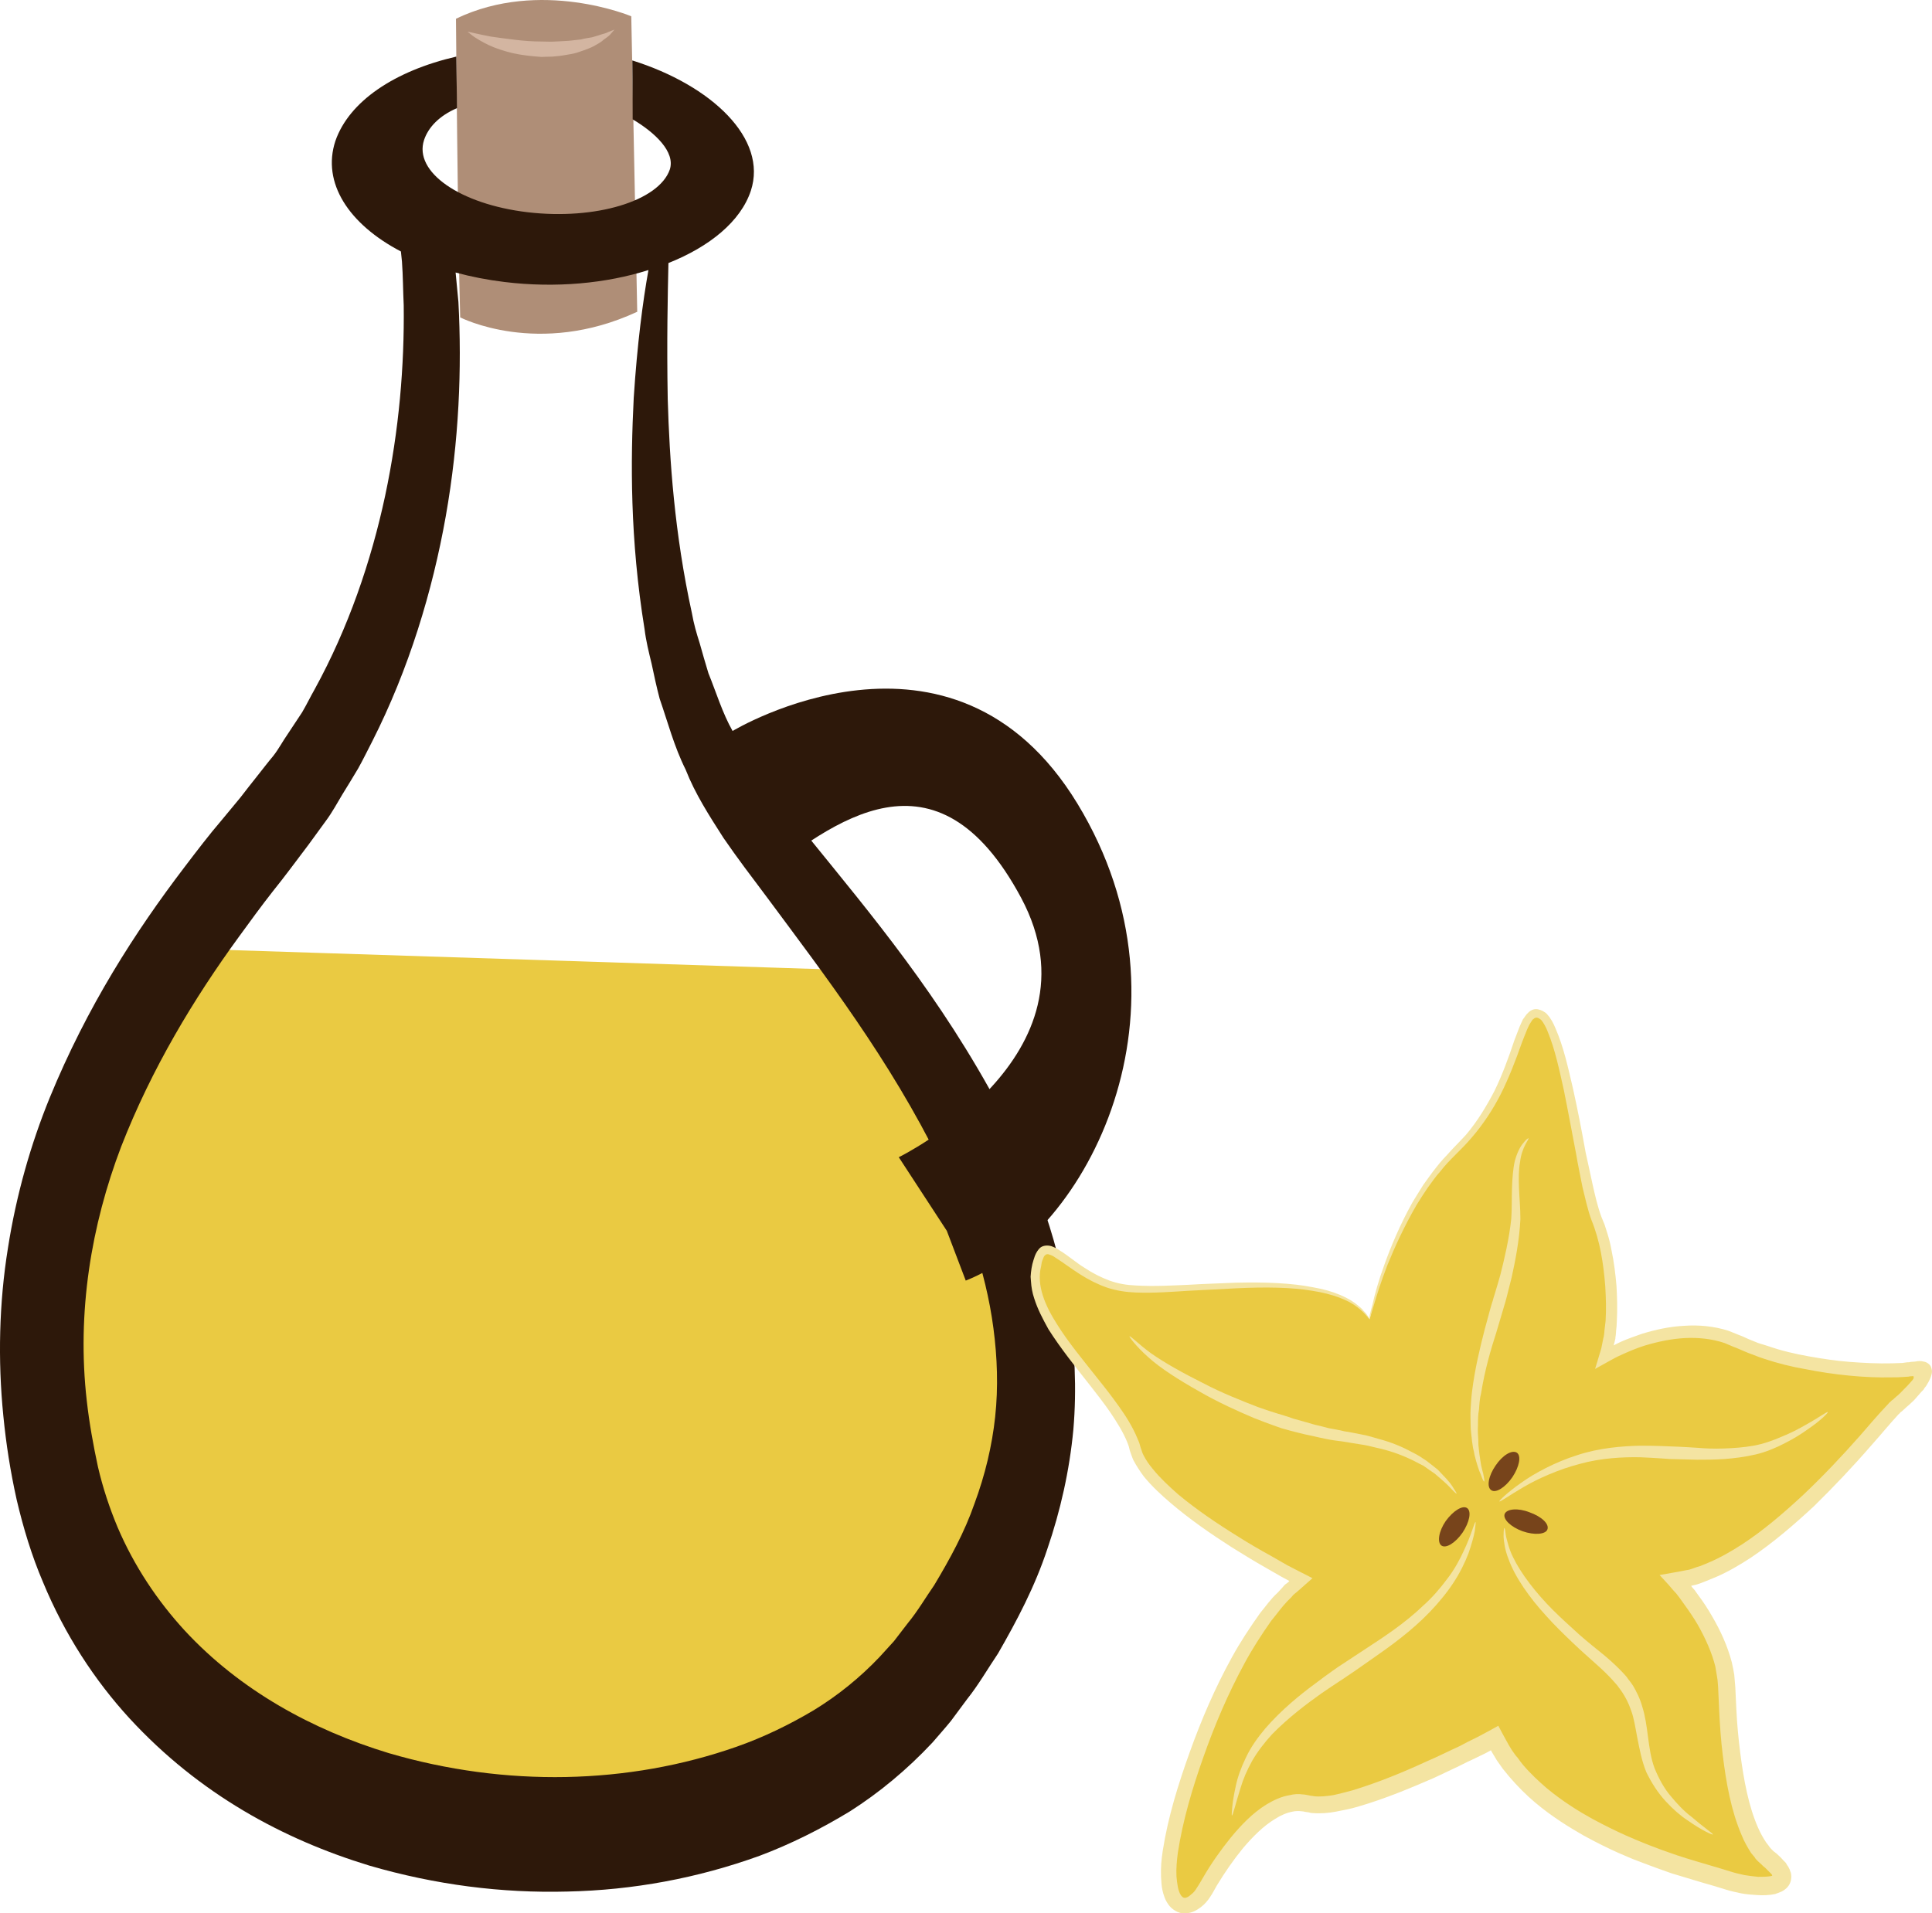
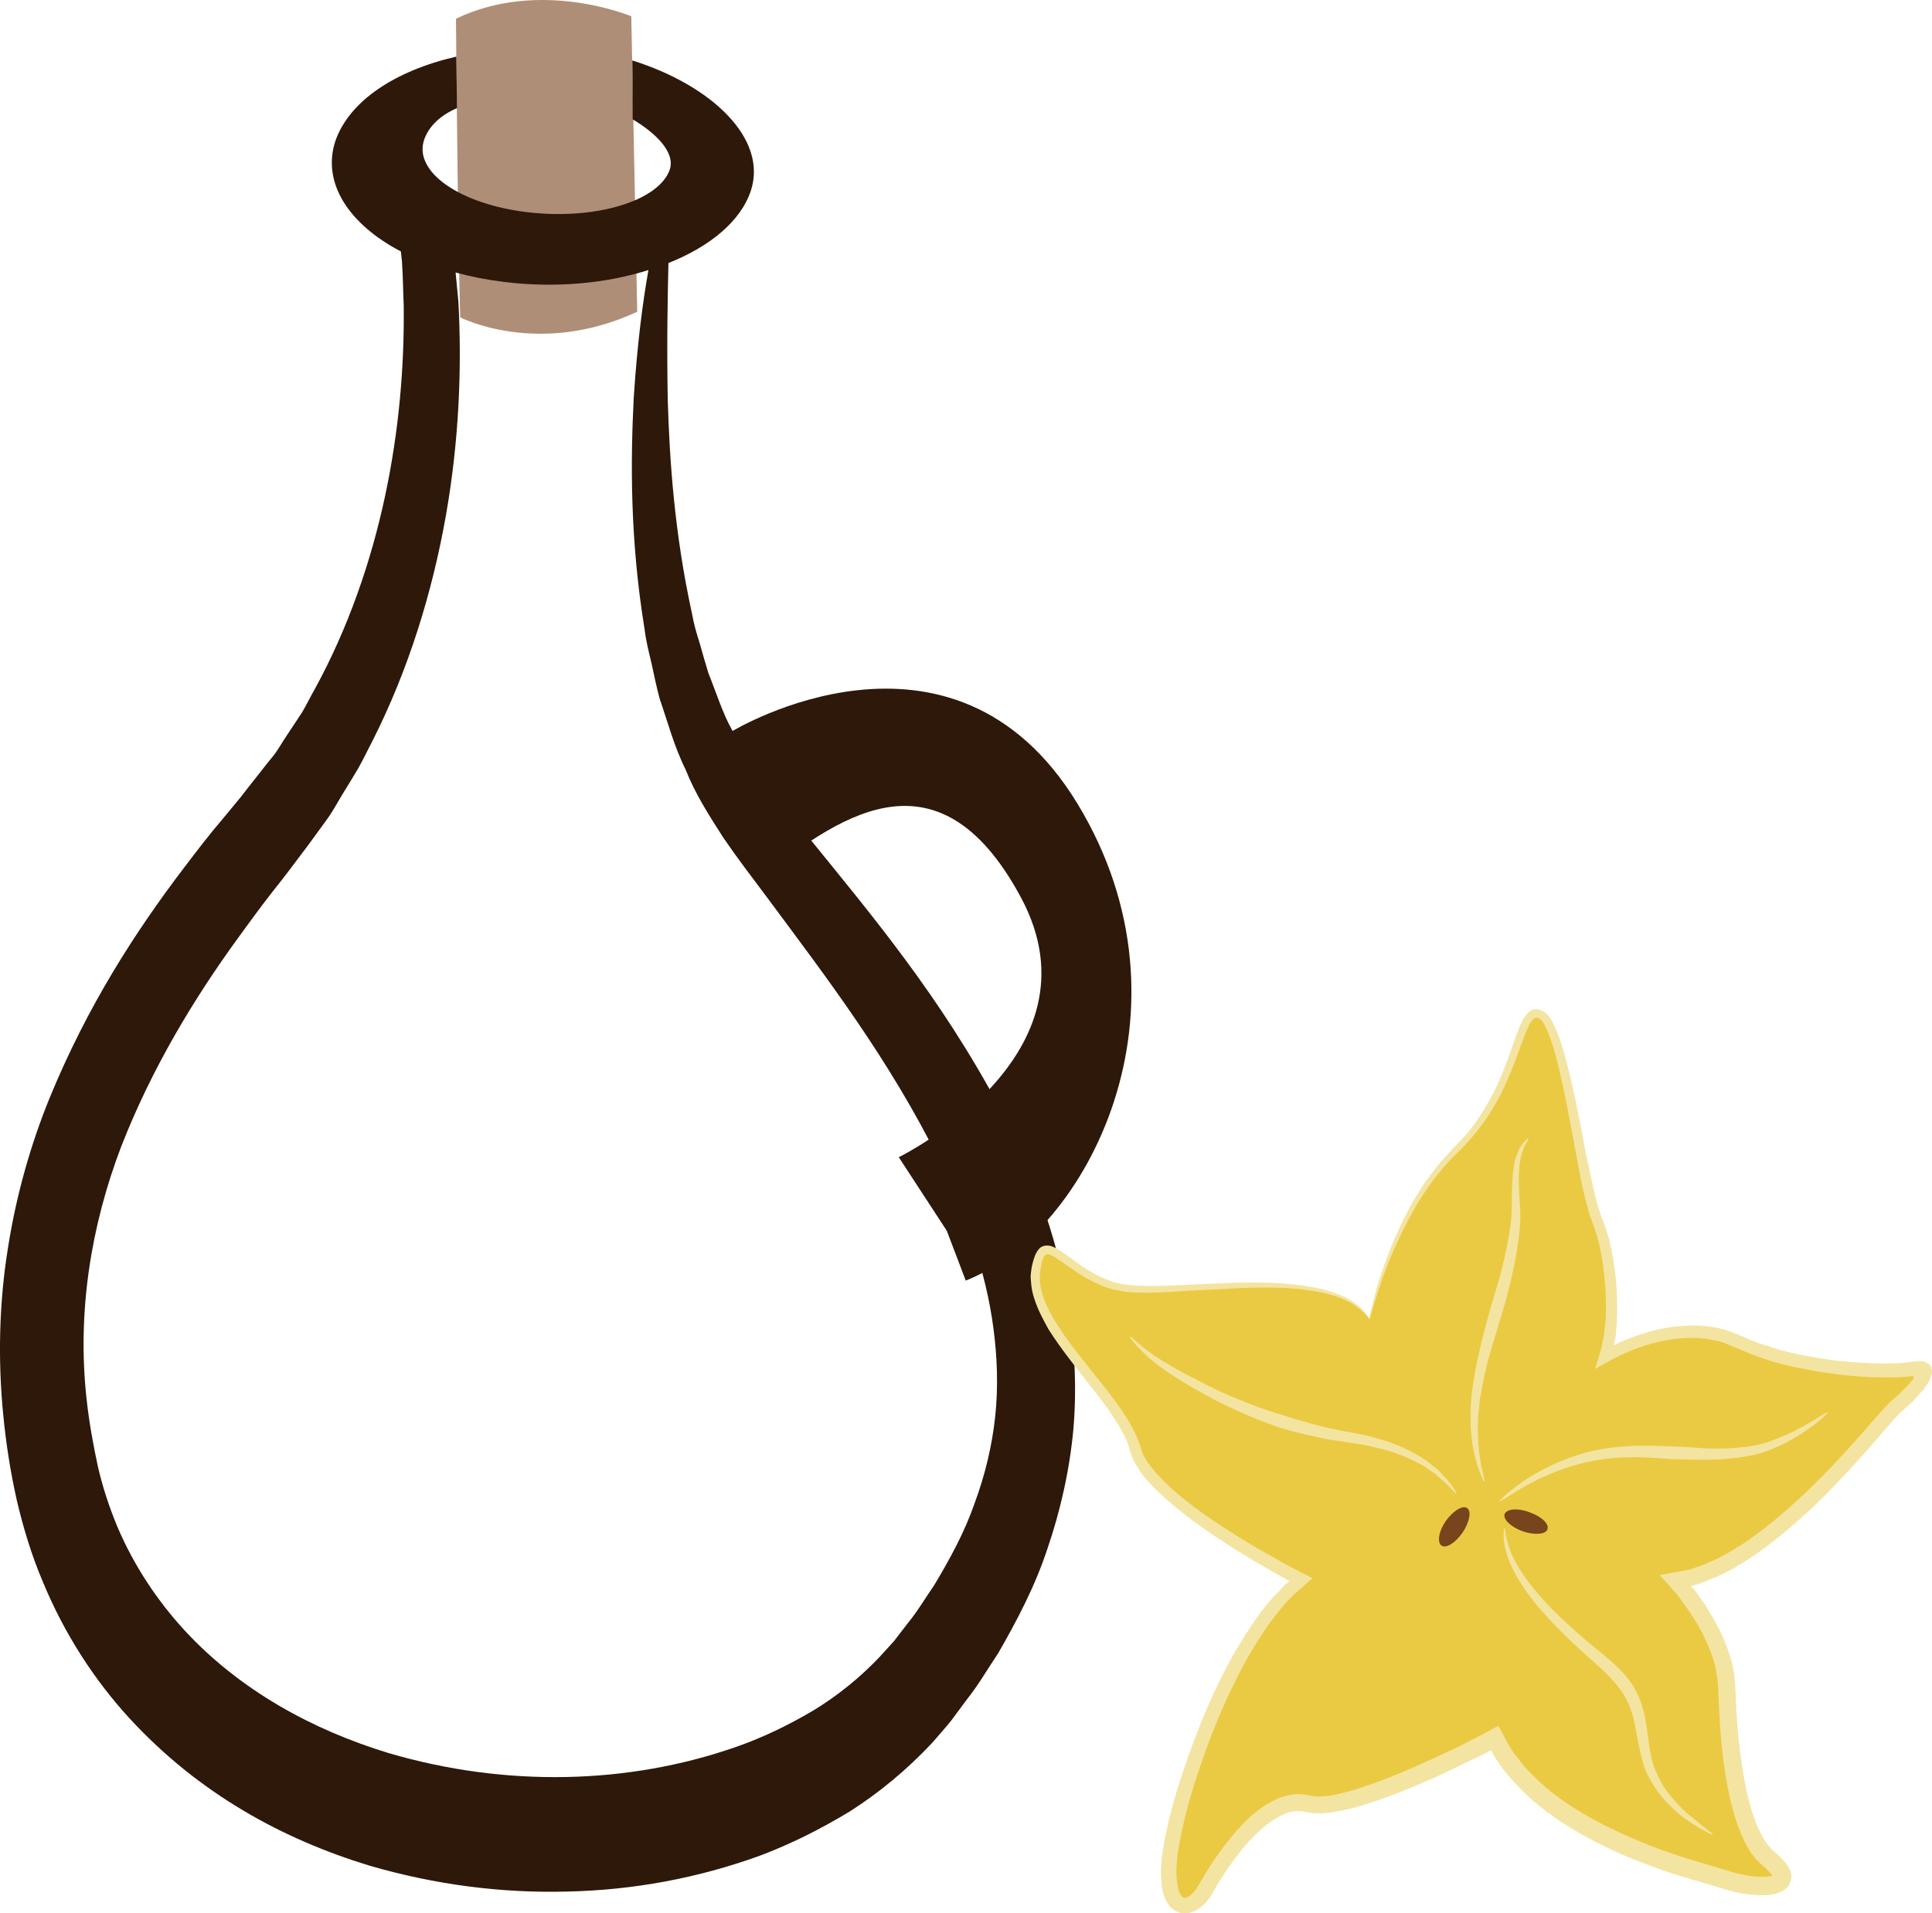
<svg xmlns="http://www.w3.org/2000/svg" xmlns:ns1="http://sodipodi.sourceforge.net/DTD/sodipodi-0.dtd" xmlns:ns2="http://www.inkscape.org/namespaces/inkscape" xml:space="preserve" width="55.105mm" height="54.586mm" version="1.1" style="clip-rule:evenodd;fill-rule:evenodd;image-rendering:optimizeQuality;shape-rendering:geometricPrecision;text-rendering:geometricPrecision" viewBox="0 0 5510.537 5458.627" id="svg40" ns1:docname="3883.svg" ns2:version="0.92.4 (5da689c313, 2019-01-14)">
  <ns1:namedview pagecolor="#ffffff" bordercolor="#666666" borderopacity="1" objecttolerance="10" gridtolerance="10" guidetolerance="10" ns2:pageopacity="0" ns2:pageshadow="2" ns2:window-width="640" ns2:window-height="480" id="namedview42" showgrid="false" ns2:zoom="0.2102413" ns2:cx="102.59667" ns2:cy="91.20724" ns2:window-x="0" ns2:window-y="0" ns2:window-maximized="0" ns2:current-layer="svg40" />
  <defs id="defs4">
    <style type="text/css" id="style2">
   
    .fil2 {fill:#2D180A;fill-rule:nonzero}
    .fil5 {fill:#77441B;fill-rule:nonzero}
    .fil1 {fill:#AF8E77;fill-rule:nonzero}
    .fil3 {fill:#D3B5A1;fill-rule:nonzero}
    .fil0 {fill:#EACA42;fill-rule:nonzero}
    .fil4 {fill:#F4E4A2;fill-rule:nonzero}
   
  </style>
  </defs>
  <g id="Vrstva_x0020_1" transform="translate(-7785.463,-11804.565)">
    <g id="_822668976">
-       <path class="fil0" d="m 8288,14510 c 0,0 -664,1251 -181,1889 483,637 2197,1201 2616,-411 0,0 35,-810 -488,-1415 z" id="path7" ns2:connector-curvature="0" style="fill:#eaca42;fill-rule:nonzero" />
      <path class="fil1" d="m 9086,11858 c 0,0 5,608 12,852 0,0 223,115 505,-16 l -17,-843 c 0,0 -259,-109 -500,7 z" id="path9" ns2:connector-curvature="0" style="fill:#af8e77;fill-rule:nonzero" />
      <path class="fil2" d="m 10624,15846 c -9,84 -29,167 -59,248 -28,81 -70,158 -115,233 -25,36 -47,74 -75,108 l -40,52 -41,45 c -55,58 -119,110 -188,152 -69,41 -143,77 -220,104 -308,108 -658,116 -992,18 -217,-66 -424,-179 -582,-350 -78,-85 -144,-184 -191,-294 -23,-55 -42,-112 -56,-172 -13,-60 -25,-126 -32,-189 -29,-253 13,-502 98,-725 87,-223 207,-422 336,-599 32,-44 64,-88 97,-130 17,-21 33,-42 49,-63 17,-23 35,-46 52,-69 17,-23 34,-47 51,-70 17,-23 31,-49 46,-74 15,-24 30,-49 45,-74 14,-25 27,-52 40,-77 105,-207 172,-429 210,-643 38,-215 46,-422 36,-611 -3,-28 -5,-56 -8,-84 44,12 90,21 139,27 147,18 291,4 411,-34 -16,89 -32,211 -42,365 -9,179 -11,402 31,660 4,33 12,65 20,98 7,33 14,66 23,100 23,66 41,136 74,202 27,69 67,131 108,195 39,57 81,112 123,168 166,224 351,464 495,757 70,146 130,306 152,474 11,83 14,168 5,252 z m 210,-307 c -34,-221 -112,-408 -195,-570 -171,-322 -371,-558 -545,-773 -43,-53 -86,-105 -126,-155 -33,-50 -68,-95 -93,-151 -29,-51 -47,-111 -69,-165 -9,-29 -17,-58 -25,-86 -9,-28 -17,-56 -22,-85 -50,-228 -64,-439 -69,-611 -3,-166 0,-296 2,-388 118,-47 206,-119 235,-206 49,-149 -112,-301 -338,-372 1,64 1,161 1,168 64,38 122,93 106,143 -31,90 -212,145 -406,122 -193,-23 -325,-115 -295,-206 12,-36 43,-69 94,-91 0,-30 -2,-117 -2,-147 -177,41 -306,128 -345,241 -39,119 38,237 187,315 1,10 2,20 3,29 3,41 3,83 5,125 2,171 -13,355 -53,543 -40,187 -105,377 -201,552 -12,21 -23,44 -36,66 -13,20 -27,41 -41,62 -14,20 -26,43 -41,62 -16,19 -31,39 -47,59 -15,19 -31,39 -47,60 -17,21 -35,42 -53,64 -36,42 -71,88 -106,134 -141,185 -278,398 -385,659 -53,130 -95,275 -119,429 -25,155 -29,318 -13,478 8,81 20,158 38,239 19,81 43,160 75,235 62,150 148,281 247,389 199,216 438,345 684,420 189,55 378,79 565,74 187,-4 371,-38 548,-102 88,-33 174,-76 258,-127 83,-53 162,-118 235,-196 18,-21 36,-41 53,-62 l 46,-62 c 32,-40 59,-87 88,-130 54,-94 105,-190 141,-299 37,-108 63,-223 74,-340 10,-117 4,-234 -13,-344 z" id="path11" ns2:connector-curvature="0" style="fill:#2d180a;fill-rule:nonzero" />
-       <path class="fil3" d="m 9119,11895 c 0,0 7,1 19,4 12,3 28,6 48,10 20,3 43,6 68,9 24,3 51,5 77,5 13,0 26,1 39,0 13,-1 25,-1 37,-2 13,-1 24,-3 36,-4 10,-3 21,-4 31,-6 9,-3 18,-5 26,-8 7,-2 15,-4 20,-7 11,-4 18,-7 18,-7 0,0 -5,6 -13,15 -5,5 -11,9 -18,14 -6,6 -15,11 -24,16 -10,6 -21,10 -32,14 -12,4 -24,9 -38,11 -13,2 -26,5 -41,6 -14,2 -28,1 -42,2 -28,-2 -57,-5 -83,-11 -25,-6 -49,-14 -68,-23 -19,-9 -35,-19 -45,-26 -9,-7 -15,-12 -15,-12 z" id="path13" ns2:connector-curvature="0" style="fill:#d3b5a1;fill-rule:nonzero" />
      <path class="fil2" d="m 9875,13890 c 0,0 627,-380 984,208 356,587 27,1224 -319,1360 l -54,-142 -137,-210 c 0,0 590,-289 349,-740 -242,-452 -536,-217 -751,-52 l -119,-371 z" id="path15" ns2:connector-curvature="0" style="fill:#2d180a;fill-rule:nonzero" />
    </g>
    <g id="_822667872">
      <path class="fil0" d="m 11692,15568 c 0,0 63,-306 248,-485 185,-179 171,-420 241,-384 69,37 114,478 161,590 46,112 51,305 22,385 0,0 206,-125 379,-42 172,82 432,91 505,77 73,-15 -17,79 -55,108 -37,29 -359,463 -627,497 0,0 140,150 144,302 5,153 26,417 121,493 96,77 -8,94 -119,60 -111,-35 -532,-135 -664,-405 0,0 -408,219 -530,187 -122,-33 -249,161 -292,241 -44,79 -132,78 -100,-118 31,-196 182,-617 370,-763 0,0 -433,-220 -472,-370 -38,-151 -305,-351 -285,-507 20,-157 92,22 252,45 159,24 600,-75 701,89 z" id="path18" ns2:connector-curvature="0" style="fill:#eaca42;fill-rule:nonzero" />
      <path class="fil4" d="m 11692,15568 c -2,1 -10,-15 -35,-34 -25,-20 -70,-38 -129,-47 -59,-10 -133,-11 -217,-7 -42,2 -87,5 -135,7 -48,3 -98,7 -151,5 -27,-1 -55,-5 -82,-14 -26,-9 -52,-22 -77,-38 -24,-15 -47,-33 -71,-48 -5,-4 -12,-7 -16,-8 -4,-2 -9,-2 -12,1 -3,2 -5,6 -7,12 -3,6 -4,12 -5,20 -14,55 12,113 45,165 33,53 75,103 116,155 21,26 41,52 61,80 20,28 39,58 53,92 l 5,12 4,14 c 3,7 4,14 8,21 7,14 16,27 27,40 21,26 46,49 72,72 53,44 112,84 172,121 30,19 61,37 92,54 l 47,27 31,16 41,21 -43,38 -11,9 c -3,3 -4,5 -6,7 l -13,13 c -16,17 -30,37 -45,55 -28,40 -54,80 -77,123 -46,85 -84,174 -116,265 -32,90 -59,182 -73,273 -3,23 -5,45 -4,67 1,11 2,21 4,31 2,10 5,18 9,24 4,5 7,7 11,7 4,0 11,-3 17,-9 7,-5 13,-12 18,-21 5,-7 11,-18 17,-28 23,-40 50,-78 79,-114 29,-35 61,-69 101,-94 20,-12 42,-23 67,-27 12,-3 25,-4 38,-2 6,0 12,2 19,3 3,1 4,1 7,1 2,0 3,1 5,1 17,2 36,0 55,-3 19,-4 37,-9 56,-14 75,-23 145,-52 210,-82 33,-14 64,-30 95,-44 15,-8 30,-16 45,-23 8,-4 16,-8 23,-12 15,-8 28,-15 42,-23 9,17 17,32 26,48 4,8 9,15 13,22 6,8 10,15 16,21 5,7 10,14 15,20 22,26 46,48 68,67 47,39 93,67 131,88 78,42 128,61 135,64 5,2 42,18 107,40 33,11 72,22 119,36 12,4 24,7 36,11 12,4 24,6 36,9 13,2 26,4 39,5 12,0 26,0 36,-2 l 4,-1 c 0,0 0,0 0,0 0,0 0,-1 0,-1 0,0 0,0 0,-1 l -2,-3 -3,-3 c -5,-5 -10,-10 -15,-15 l -5,-4 -5,-5 -11,-10 c -4,-4 -7,-7 -9,-11 l -10,-12 c -10,-16 -20,-33 -27,-51 -30,-70 -44,-148 -54,-230 -5,-40 -8,-83 -10,-125 -1,-22 -2,-44 -3,-66 -1,-10 -1,-20 -3,-30 -2,-10 -3,-20 -5,-30 -10,-40 -28,-80 -50,-119 -11,-19 -24,-38 -37,-56 l -10,-14 -5,-7 -10,-13 c -8,-8 -15,-17 -23,-26 l -24,-26 c 17,-3 34,-6 51,-9 l 26,-5 6,-1 4,-1 c 2,-1 3,-1 6,-2 8,-3 16,-6 24,-8 l 24,-10 c 33,-14 64,-32 95,-52 61,-40 118,-89 174,-141 56,-53 110,-110 162,-169 13,-15 26,-30 39,-45 13,-15 26,-29 41,-45 2,-2 3,-4 6,-6 l 4,-4 3,-2 c 3,-3 7,-6 10,-9 8,-6 14,-13 21,-20 7,-7 13,-13 19,-20 l 7,-8 c 0,-1 1,-2 2,-3 0,-2 2,-5 0,-7 -1,-1 -4,0 -7,0 h -2 l -5,1 -15,1 c -11,1 -21,1 -31,1 -42,1 -83,-1 -124,-5 -41,-4 -82,-10 -122,-18 -41,-7 -81,-17 -120,-30 -10,-3 -20,-7 -30,-11 -9,-3 -19,-7 -28,-11 -10,-4 -20,-9 -29,-12 l -26,-11 c -36,-12 -75,-16 -113,-14 -38,2 -76,10 -113,21 -19,6 -37,13 -55,21 -14,6 -27,12 -43,21 -14,8 -31,17 -45,25 4,-14 9,-28 13,-43 2,-7 5,-15 6,-22 l 4,-20 2,-9 1,-7 1,-11 c 1,-9 2,-17 3,-25 2,-33 1,-66 -1,-99 -5,-65 -15,-129 -39,-188 -12,-32 -18,-64 -26,-95 -6,-32 -13,-63 -18,-94 -12,-62 -23,-123 -35,-182 -13,-58 -25,-116 -46,-167 -5,-13 -12,-26 -19,-34 -4,-3 -7,-5 -11,-6 -4,-1 -8,1 -11,4 -3,1 -6,8 -9,12 -4,6 -6,12 -9,18 -5,12 -10,25 -15,38 -18,51 -37,100 -60,146 -23,45 -51,87 -82,123 -30,36 -65,64 -90,97 -14,15 -25,32 -37,48 -11,16 -21,32 -31,48 -37,64 -63,122 -83,171 -19,49 -31,88 -39,115 -4,13 -7,23 -9,30 -2,7 -3,10 -3,10 -1,0 0,-3 0,-10 2,-8 4,-18 8,-31 6,-28 17,-68 35,-117 18,-50 43,-110 79,-175 10,-16 20,-33 31,-50 12,-16 23,-33 37,-50 6,-8 13,-16 20,-24 8,-8 15,-16 23,-25 8,-8 15,-16 23,-24 7,-8 16,-16 23,-25 29,-35 54,-76 77,-120 22,-45 40,-94 57,-145 5,-13 10,-26 15,-39 3,-7 6,-13 9,-20 5,-6 8,-13 16,-20 7,-7 17,-11 27,-9 5,1 10,3 14,5 5,3 10,6 12,9 12,13 18,26 24,40 24,55 36,113 50,172 13,59 25,120 36,182 7,30 13,61 20,92 7,31 14,62 25,92 l 9,22 c 3,8 5,17 8,25 5,16 9,32 12,49 7,33 11,66 14,100 2,34 3,68 1,103 0,8 -1,17 -2,26 l -1,13 -1,6 v 3 c -2,8 -3,14 -5,20 7,-4 13,-7 22,-11 18,-8 38,-15 58,-22 39,-12 80,-21 121,-23 42,-3 85,1 126,14 l 30,12 c 11,4 19,8 28,12 9,4 18,7 27,11 10,3 19,6 29,9 37,13 76,22 115,29 39,7 79,13 118,16 40,3 80,5 120,4 10,0 19,-1 29,-1 l 15,-2 h 4 l 5,-1 13,-1 c 9,-2 17,-2 24,0 6,1 11,3 17,9 5,5 6,12 7,18 0,7 -2,13 -5,21 -3,7 -7,14 -12,22 -3,3 -5,6 -7,10 l -6,6 c -7,8 -14,16 -21,24 -7,7 -15,14 -23,21 -4,4 -8,7 -12,11 l -3,2 -2,2 c -1,1 -2,3 -4,4 -26,28 -52,60 -78,89 -52,60 -107,118 -163,173 -57,53 -116,104 -180,147 -32,21 -66,41 -101,56 l -27,11 c -9,4 -18,7 -27,10 l -13,3 -3,1 3,4 7,8 10,14 c 15,20 28,40 40,61 24,41 44,85 56,131 3,12 5,24 7,36 1,11 2,23 3,35 1,21 2,43 3,64 2,42 6,83 11,123 10,78 24,153 51,214 7,16 15,30 23,42 l 7,9 c 2,3 4,6 7,9 l 7,7 4,3 5,4 c 7,6 14,13 20,20 l 6,6 4,7 c 2,2 4,6 6,10 2,3 2,7 4,10 4,14 1,31 -9,42 -4,5 -11,10 -17,13 -3,1 -7,3 -10,4 -3,1 -6,2 -8,3 -19,4 -36,4 -52,3 -16,-1 -31,-2 -46,-5 -14,-3 -28,-6 -41,-10 -12,-4 -24,-7 -36,-11 -46,-13 -87,-26 -121,-36 -66,-23 -105,-39 -111,-41 -6,-3 -58,-22 -140,-67 -40,-23 -88,-52 -138,-94 -25,-21 -50,-46 -74,-74 -6,-7 -12,-15 -18,-22 -6,-8 -11,-16 -17,-24 -5,-8 -10,-17 -15,-25 l -2,-4 -2,1 c -6,3 -12,7 -19,10 -15,7 -30,15 -46,22 -31,16 -63,30 -96,46 -67,29 -138,59 -217,82 -20,6 -41,10 -62,14 -21,4 -43,6 -68,4 -3,0 -7,-1 -10,-2 l -8,-1 c -4,-1 -9,-2 -12,-2 -8,-1 -17,-1 -26,1 -16,3 -33,10 -50,21 -33,20 -63,50 -91,83 -27,33 -52,69 -75,107 -6,10 -10,19 -18,31 -7,11 -16,22 -28,31 -11,8 -25,17 -44,17 -10,1 -20,-2 -28,-7 -9,-5 -16,-12 -20,-18 -10,-14 -14,-28 -17,-41 -3,-13 -3,-26 -4,-38 -1,-26 1,-50 5,-75 15,-96 44,-189 77,-281 33,-92 72,-183 120,-270 24,-44 52,-86 81,-127 16,-19 30,-40 49,-57 l 13,-14 6,-7 3,-3 c 4,-3 9,-6 12,-10 l -24,-13 -47,-27 c -32,-18 -62,-37 -93,-56 -61,-39 -120,-80 -174,-126 -27,-23 -54,-48 -77,-76 -11,-15 -21,-30 -30,-47 -4,-9 -7,-19 -10,-27 l -3,-12 -4,-11 c -12,-30 -30,-58 -48,-85 -19,-28 -40,-54 -60,-80 -41,-52 -82,-103 -117,-158 -16,-29 -31,-57 -41,-89 -5,-15 -8,-31 -9,-48 0,-4 -1,-8 -1,-13 l 1,-12 c 1,-8 2,-16 4,-24 2,-7 4,-15 7,-23 3,-8 9,-19 17,-25 9,-6 21,-6 31,-3 10,4 16,7 23,12 26,16 47,35 70,49 24,16 48,28 72,37 25,9 50,13 76,14 52,3 102,0 149,-2 48,-3 93,-4 135,-6 85,-2 160,1 220,13 60,10 105,31 130,53 6,5 12,10 15,15 5,4 8,9 10,12 5,7 7,11 7,11 z" id="path20" ns2:connector-curvature="0" style="fill:#f4e4a2;fill-rule:nonzero" />
      <path class="fil4" d="m 12145,15052 c 3,2 -19,24 -24,68 -4,21 -4,46 -3,74 1,28 4,57 4,89 -3,61 -15,121 -25,166 -11,45 -19,75 -20,77 0,1 -10,33 -24,81 -15,46 -33,108 -43,172 -4,15 -5,31 -6,46 -3,16 -3,31 -3,46 -1,15 0,29 1,43 0,7 0,14 1,20 1,7 1,13 2,18 2,12 3,23 5,33 2,9 4,17 6,24 3,14 4,22 3,22 -2,1 -5,-6 -10,-20 -3,-6 -6,-14 -9,-24 -3,-9 -6,-20 -9,-32 -1,-6 -2,-12 -4,-19 -1,-6 -2,-13 -3,-20 -1,-14 -4,-29 -4,-45 0,-15 -1,-31 0,-47 1,-16 2,-33 4,-49 8,-66 24,-130 36,-177 13,-49 22,-81 23,-82 0,-2 10,-32 22,-75 11,-44 25,-102 31,-160 2,-28 1,-58 2,-87 1,-28 3,-55 8,-77 6,-22 15,-41 24,-51 8,-11 15,-15 15,-14 z" id="path22" ns2:connector-curvature="0" style="fill:#f4e4a2;fill-rule:nonzero" />
      <path class="fil4" d="m 12999,15833 c 1,2 -20,24 -57,49 -18,13 -40,27 -66,40 -25,13 -53,25 -83,32 -30,7 -61,11 -89,13 -29,2 -55,2 -78,2 -46,-1 -77,-2 -78,-2 -2,0 -36,-3 -84,-5 -48,-1 -112,2 -173,19 -61,16 -119,42 -160,66 -41,24 -67,43 -69,41 -1,-2 22,-25 62,-53 39,-28 97,-59 160,-79 63,-21 131,-26 180,-27 50,0 83,2 85,2 2,0 33,1 78,4 22,2 48,3 75,2 28,-1 57,-3 85,-8 28,-5 56,-15 81,-26 25,-10 48,-22 67,-33 38,-21 62,-39 64,-37 z" id="path24" ns2:connector-curvature="0" style="fill:#f4e4a2;fill-rule:nonzero" />
      <path class="fil4" d="m 12671,17038 c -1,2 -31,-11 -72,-40 -20,-13 -42,-32 -63,-55 -22,-24 -40,-52 -55,-83 -13,-32 -19,-65 -25,-95 -6,-31 -10,-59 -18,-80 -15,-45 -38,-68 -38,-70 -1,-1 -22,-28 -62,-63 -20,-18 -43,-38 -68,-62 -24,-23 -50,-48 -74,-75 -48,-52 -90,-112 -108,-163 -10,-25 -13,-48 -14,-63 0,-16 1,-25 2,-25 2,0 3,9 5,24 4,14 8,35 20,59 22,46 65,102 114,151 25,25 51,48 75,70 25,22 49,41 70,58 42,35 68,65 68,67 1,2 8,9 16,22 8,14 19,34 26,60 8,25 12,54 16,85 4,30 8,61 19,90 12,29 27,57 46,79 19,23 38,43 58,58 36,31 63,49 62,51 z" id="path26" ns2:connector-curvature="0" style="fill:#f4e4a2;fill-rule:nonzero" />
-       <path class="fil4" d="m 11299,16984 c -1,0 0,-34 11,-83 5,-25 15,-53 29,-82 14,-30 34,-58 56,-84 45,-52 98,-95 140,-126 41,-31 70,-51 72,-52 2,-1 33,-22 79,-52 46,-30 107,-70 158,-119 27,-24 50,-51 70,-78 20,-26 35,-54 46,-78 23,-48 31,-84 34,-83 1,0 0,9 -2,25 -3,16 -9,38 -18,64 -10,26 -24,55 -43,84 -19,29 -43,58 -68,84 -52,54 -112,97 -158,129 -45,32 -76,53 -78,54 -2,2 -31,20 -73,49 -41,29 -94,69 -140,116 -22,24 -42,50 -57,76 -15,27 -26,53 -33,77 -15,47 -22,80 -25,79 z" id="path28" ns2:connector-curvature="0" style="fill:#f4e4a2;fill-rule:nonzero" />
      <path class="fil4" d="m 11007,15617 c 3,-2 24,21 61,48 38,27 92,57 148,85 55,29 114,52 158,69 44,16 76,24 77,25 1,0 10,3 24,8 15,4 36,10 60,17 13,3 26,6 40,10 15,3 30,5 45,9 16,2 32,6 49,9 17,3 33,8 50,13 34,9 66,22 95,38 15,7 28,16 40,24 12,9 23,18 33,26 18,19 33,34 41,47 8,13 13,20 12,21 -1,0 -7,-5 -17,-16 -10,-11 -26,-25 -45,-41 -10,-7 -22,-15 -33,-23 -13,-6 -26,-14 -40,-20 -28,-13 -60,-24 -93,-31 -16,-4 -32,-8 -48,-10 -17,-3 -33,-5 -49,-8 -16,-2 -32,-4 -46,-7 -15,-3 -28,-6 -41,-9 -26,-5 -47,-11 -63,-15 -15,-4 -24,-7 -25,-7 -2,-1 -33,-11 -78,-29 -45,-19 -103,-45 -158,-77 -55,-31 -109,-65 -144,-97 -36,-32 -54,-58 -53,-59 z" id="path30" ns2:connector-curvature="0" style="fill:#f4e4a2;fill-rule:nonzero" />
      <path class="fil5" d="m 11957,16177 c -20,29 -47,46 -60,37 -13,-9 -8,-41 12,-70 21,-29 48,-46 61,-37 13,9 7,40 -13,70 z" id="path32" ns2:connector-curvature="0" style="fill:#77441b;fill-rule:nonzero" />
-       <path class="fil5" d="m 12099,16019 c -20,29 -47,46 -60,37 -14,-9 -8,-41 12,-70 20,-30 47,-46 61,-37 13,9 7,40 -13,70 z" id="path34" ns2:connector-curvature="0" style="fill:#77441b;fill-rule:nonzero" />
      <path class="fil5" d="m 12128,16173 c -33,-12 -56,-34 -51,-49 6,-15 38,-18 71,-5 34,12 57,33 51,49 -5,14 -37,17 -71,5 z" id="path36" ns2:connector-curvature="0" style="fill:#77441b;fill-rule:nonzero" />
    </g>
  </g>
</svg>